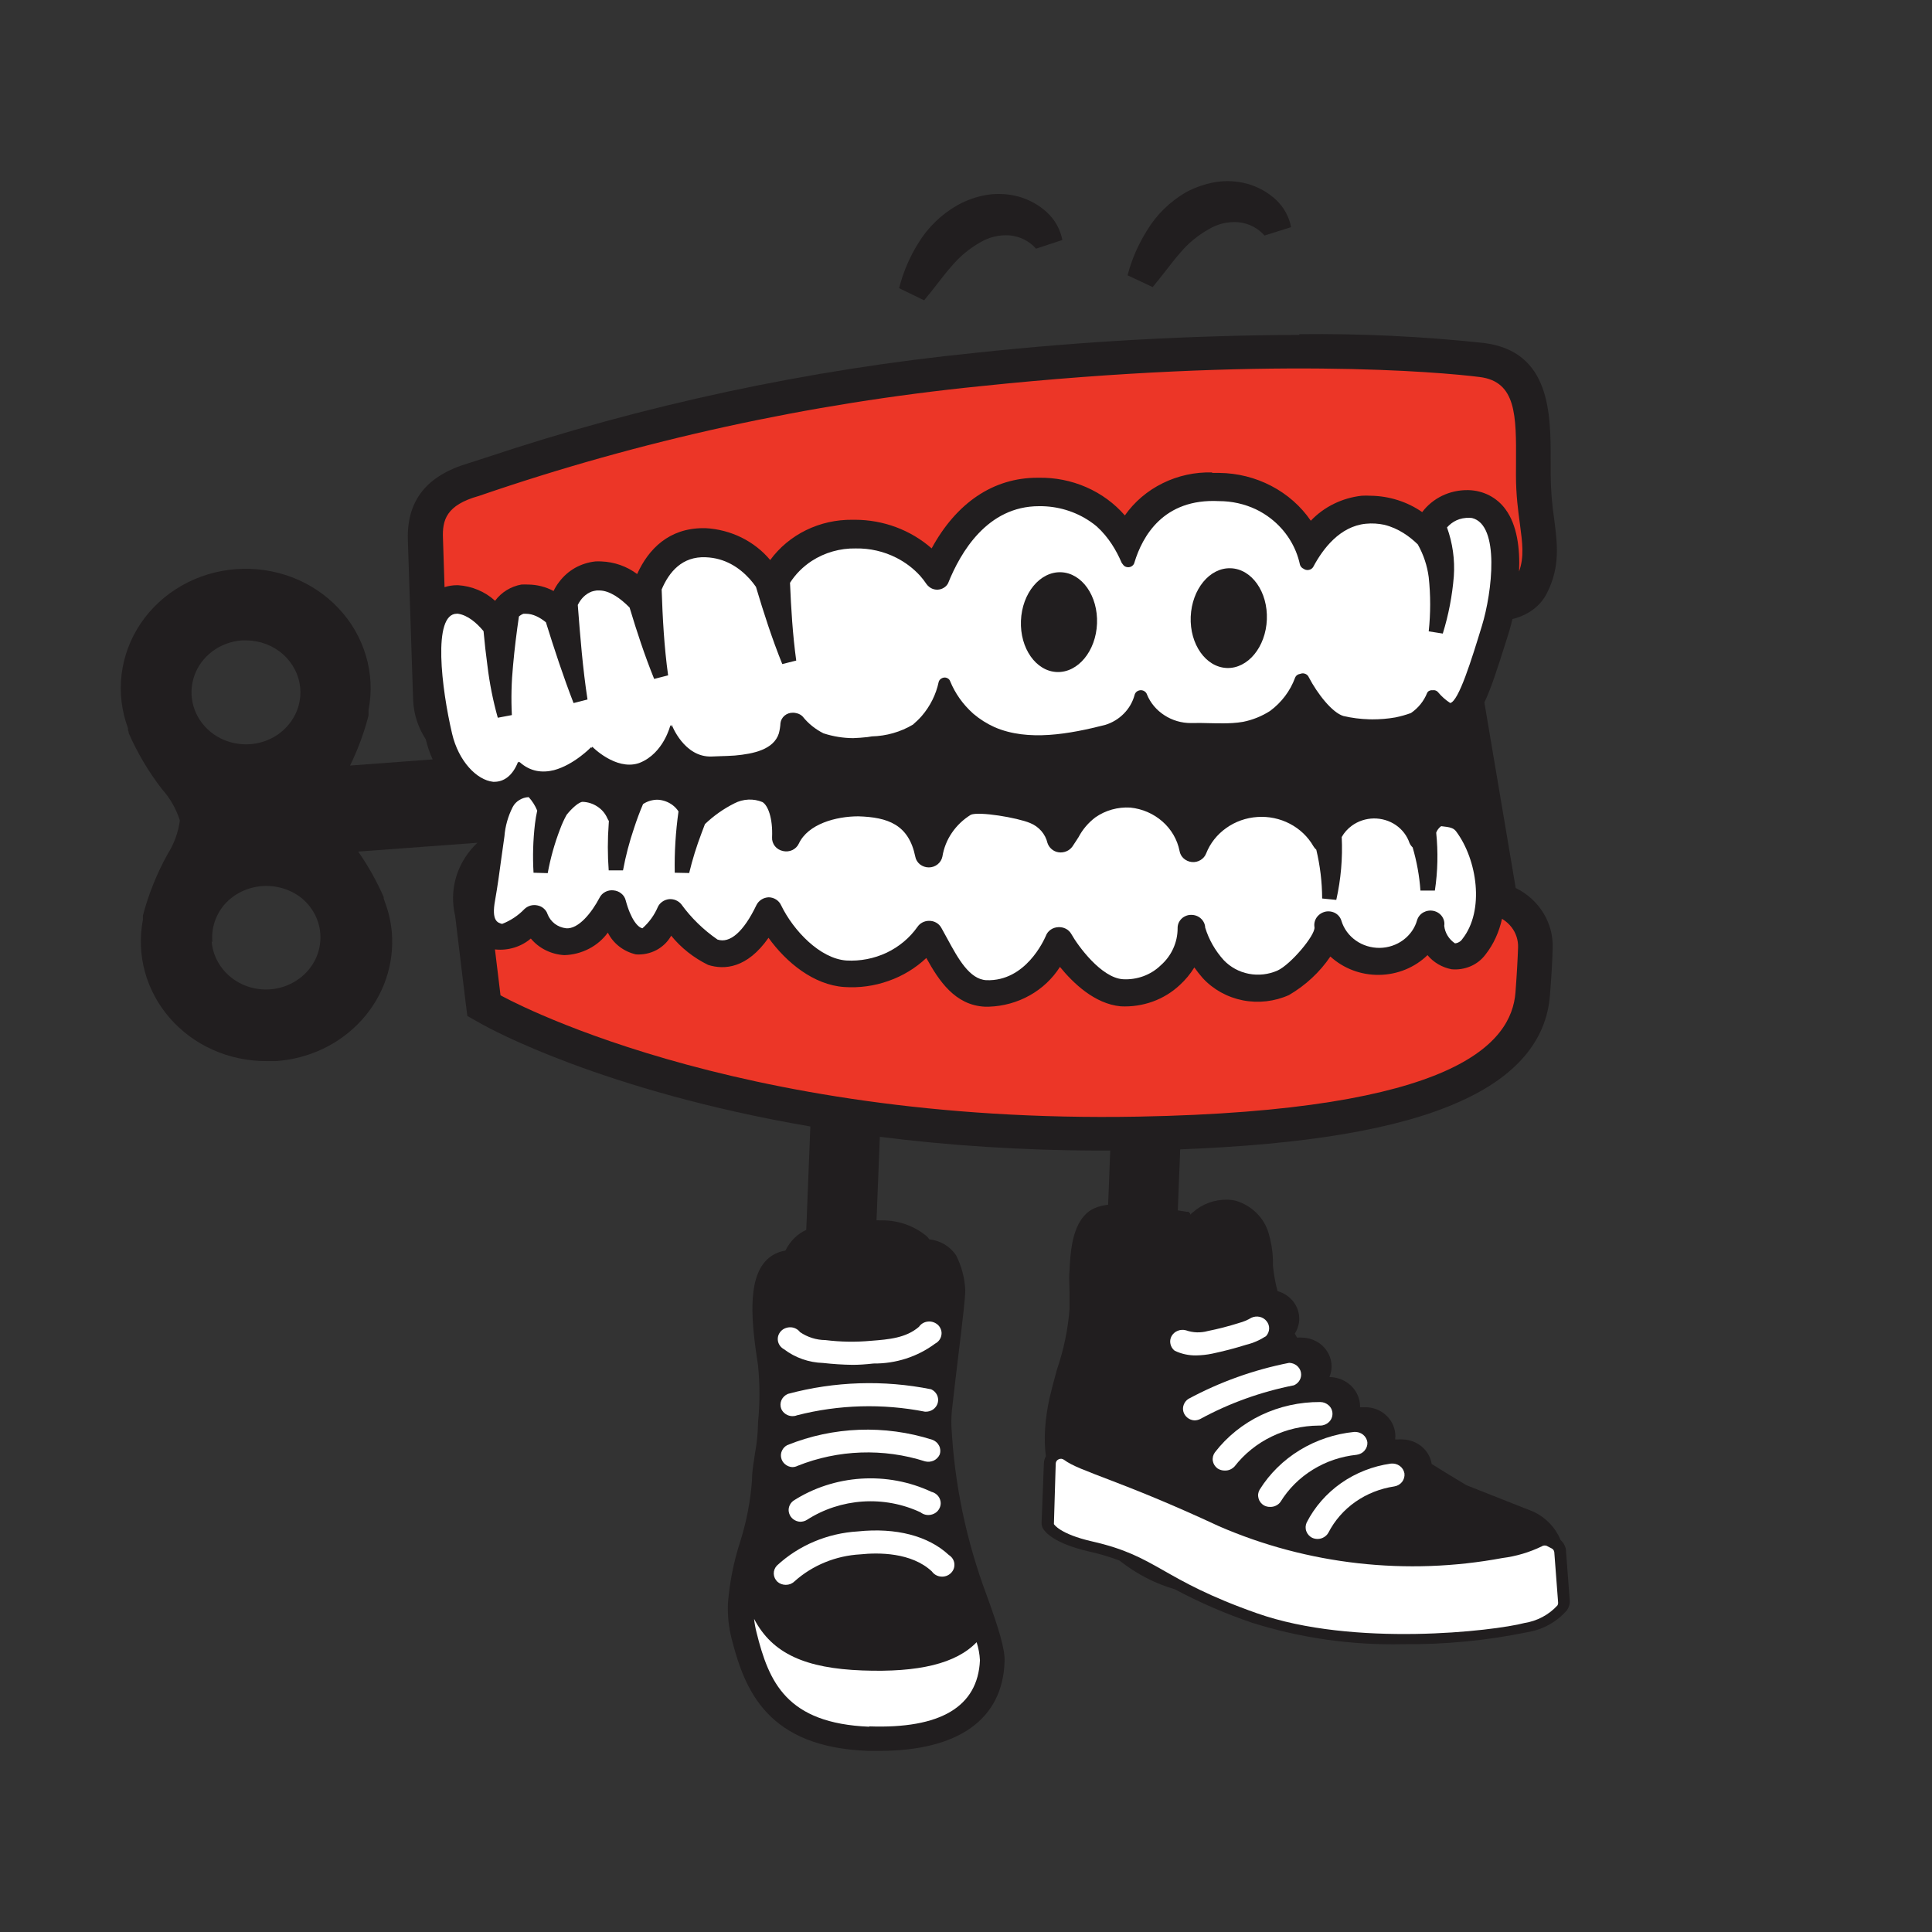
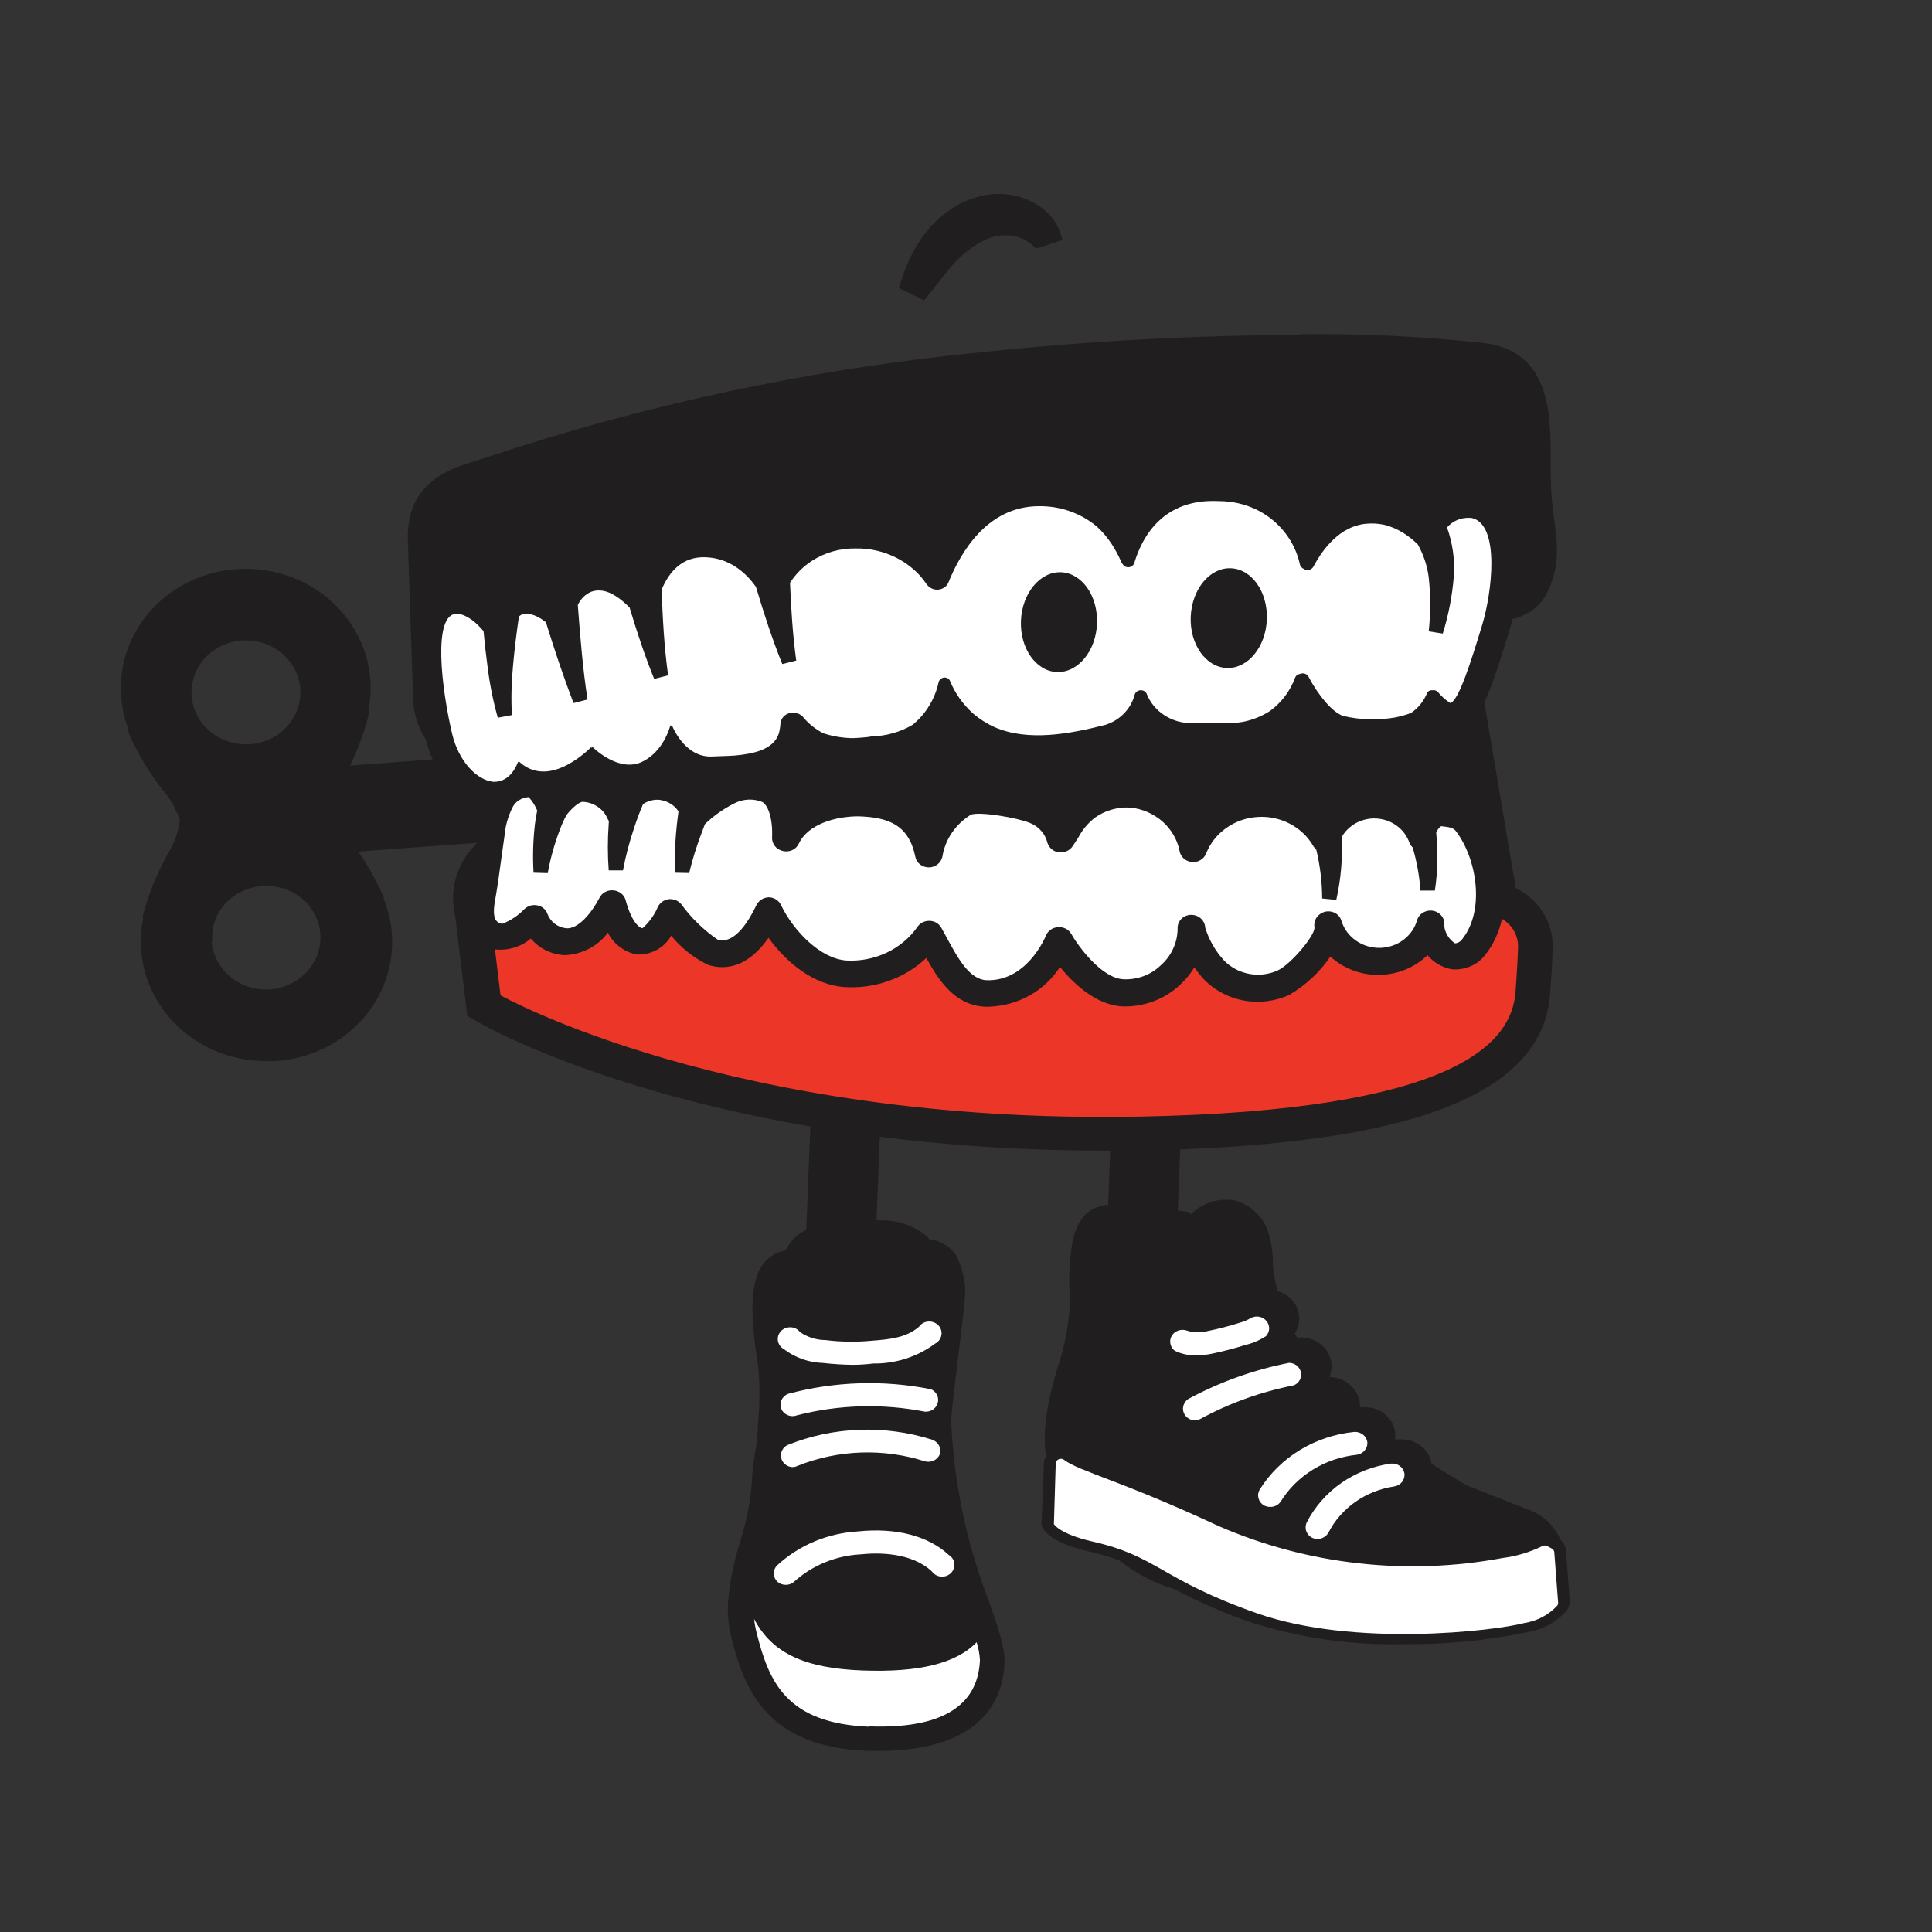
<svg xmlns="http://www.w3.org/2000/svg" width="32" height="32" viewBox="0 0 32 32" fill="none">
  <rect x="0" y="0" width="32" height="32" fill="#333333" stroke="none" />
-   <path d="M18.997 3.819C18.852 4.05 18.744 4.299 18.676 4.56L19.092 4.755C19.168 4.664 19.238 4.574 19.306 4.487C19.388 4.381 19.467 4.28 19.547 4.188C19.679 4.031 19.838 3.899 20.019 3.798C20.165 3.708 20.338 3.667 20.511 3.681C20.68 3.697 20.835 3.776 20.944 3.901L21.384 3.763C21.352 3.589 21.264 3.429 21.131 3.306C21.001 3.186 20.843 3.097 20.67 3.047C20.495 2.998 20.311 2.987 20.131 3.016C19.962 3.046 19.8 3.101 19.649 3.181C19.379 3.337 19.154 3.557 18.997 3.819Z" fill="#211E1F" />
  <path d="M14.892 4.773C14.958 4.512 15.064 4.262 15.207 4.032C15.366 3.769 15.592 3.549 15.866 3.394C16.014 3.313 16.175 3.257 16.343 3.228C16.523 3.2 16.707 3.21 16.882 3.259C17.055 3.31 17.213 3.399 17.343 3.519C17.475 3.642 17.563 3.802 17.596 3.975L17.16 4.119C17.051 3.994 16.895 3.915 16.725 3.899C16.552 3.886 16.379 3.927 16.233 4.016C16.053 4.118 15.895 4.25 15.764 4.406C15.683 4.497 15.605 4.597 15.524 4.702C15.455 4.79 15.384 4.882 15.306 4.974L14.892 4.773Z" fill="#211E1F" />
  <path fill-rule="evenodd" clip-rule="evenodd" d="M21.523 5.547C19.733 5.554 17.945 5.652 16.166 5.843C13.395 6.121 10.667 6.704 8.037 7.583C8.008 7.592 7.982 7.601 7.957 7.609L7.956 7.609C7.872 7.637 7.806 7.659 7.759 7.672C7.059 7.881 6.739 8.294 6.755 8.936L6.843 11.6C6.853 11.83 6.926 12.053 7.052 12.245C7.08 12.363 7.118 12.474 7.166 12.578L5.798 12.68C5.928 12.414 6.031 12.137 6.104 11.851V11.76C6.162 11.461 6.148 11.154 6.061 10.862C5.975 10.57 5.82 10.3 5.607 10.075C5.395 9.849 5.131 9.673 4.836 9.561C4.541 9.449 4.222 9.403 3.906 9.427C3.589 9.451 3.282 9.544 3.009 9.7C2.737 9.855 2.505 10.069 2.332 10.323C2.16 10.578 2.051 10.867 2.014 11.169C1.977 11.47 2.014 11.776 2.12 12.062C2.12 12.074 2.12 12.085 2.12 12.097L2.13 12.118V12.138C2.274 12.468 2.459 12.781 2.681 13.068C2.817 13.22 2.919 13.398 2.979 13.589C2.953 13.787 2.883 13.977 2.775 14.149C2.597 14.47 2.46 14.811 2.367 15.164V15.235C2.312 15.521 2.323 15.815 2.4 16.096C2.477 16.377 2.618 16.639 2.813 16.863C3.007 17.086 3.251 17.266 3.527 17.389C3.803 17.512 4.104 17.575 4.408 17.575H4.569C4.842 17.556 5.108 17.487 5.353 17.37C5.598 17.253 5.815 17.09 5.994 16.892C6.172 16.694 6.308 16.465 6.393 16.216C6.478 15.968 6.511 15.706 6.49 15.445C6.475 15.273 6.437 15.103 6.375 14.94L6.355 14.882V14.858C6.24 14.595 6.099 14.343 5.933 14.105L7.907 13.959C7.784 14.075 7.685 14.213 7.615 14.366C7.5 14.619 7.474 14.901 7.539 15.17L7.706 16.553L7.741 16.828L7.99 16.968C8.098 17.029 9.983 18.07 13.422 18.658L13.354 20.371C13.215 20.435 13.098 20.539 13.008 20.714C12.89 20.732 12.781 20.786 12.698 20.868C12.366 21.198 12.451 21.941 12.555 22.612C12.587 22.928 12.587 23.247 12.555 23.563V23.583C12.552 23.744 12.536 23.905 12.506 24.064C12.502 24.099 12.496 24.133 12.491 24.168C12.473 24.281 12.455 24.397 12.455 24.517C12.431 24.861 12.365 25.201 12.261 25.531C12.153 25.863 12.085 26.206 12.057 26.553C12.049 26.749 12.068 26.946 12.117 27.138C12.337 28.007 12.717 28.939 14.378 29H14.566C15.872 29 16.611 28.477 16.639 27.516C16.647 27.321 16.547 26.984 16.343 26.424C16.004 25.519 15.806 24.572 15.758 23.612C15.755 23.5 15.761 23.388 15.776 23.277C15.802 23.047 15.837 22.746 15.872 22.462C15.945 21.863 15.988 21.49 15.988 21.375C15.98 21.172 15.928 20.973 15.835 20.79C15.786 20.718 15.721 20.657 15.645 20.611C15.568 20.566 15.482 20.537 15.392 20.527C15.378 20.506 15.361 20.486 15.341 20.469C15.136 20.302 14.876 20.211 14.607 20.213C14.577 20.212 14.548 20.212 14.518 20.212L14.573 18.829C15.677 18.969 16.912 19.057 18.272 19.057H18.389L18.354 19.954C18.2 19.973 18.057 20.02 17.958 20.137C17.751 20.368 17.729 20.766 17.715 21.031L17.715 21.036C17.707 21.122 17.709 21.207 17.712 21.29C17.713 21.33 17.715 21.371 17.715 21.41V21.681C17.689 22.018 17.62 22.35 17.511 22.67L17.501 22.705L17.485 22.763C17.45 22.892 17.414 23.024 17.384 23.156C17.306 23.512 17.285 23.834 17.323 24.119C17.303 24.155 17.292 24.195 17.29 24.236L17.252 25.223C17.251 25.256 17.259 25.289 17.276 25.318C17.307 25.373 17.456 25.564 18.035 25.697C18.208 25.735 18.378 25.785 18.542 25.848C18.84 26.081 19.136 26.229 19.458 26.323C19.868 26.542 20.297 26.728 20.739 26.878C21.546 27.132 22.391 27.252 23.239 27.233C23.931 27.24 24.622 27.173 25.299 27.034C25.557 26.992 25.79 26.861 25.956 26.668C25.989 26.618 26.005 26.559 25.999 26.5L25.936 25.663C25.929 25.622 25.912 25.584 25.887 25.55C25.875 25.534 25.862 25.52 25.848 25.507C25.765 25.305 25.608 25.139 25.405 25.041L24.287 24.599C24.095 24.484 23.903 24.367 23.713 24.248C23.696 24.138 23.639 24.037 23.552 23.963C23.465 23.889 23.354 23.846 23.238 23.842C23.208 23.839 23.179 23.839 23.15 23.842H23.109V23.832C23.113 23.801 23.113 23.77 23.109 23.739C23.097 23.624 23.043 23.518 22.955 23.439C22.868 23.359 22.754 23.313 22.633 23.308H22.527V23.29C22.525 23.165 22.473 23.045 22.381 22.955C22.289 22.866 22.165 22.813 22.033 22.809H22.019C22.049 22.738 22.061 22.661 22.053 22.585C22.045 22.509 22.018 22.436 21.974 22.371C21.931 22.307 21.872 22.254 21.802 22.217C21.732 22.179 21.654 22.158 21.574 22.155C21.544 22.153 21.514 22.153 21.484 22.155L21.446 22.089C21.482 22.033 21.505 21.971 21.515 21.906C21.531 21.793 21.504 21.678 21.439 21.582C21.373 21.487 21.274 21.417 21.16 21.385C21.123 21.247 21.098 21.107 21.084 20.966V20.864C21.079 20.715 21.054 20.566 21.011 20.422C20.974 20.297 20.906 20.183 20.812 20.091C20.718 19.998 20.601 19.928 20.472 19.889C20.424 19.877 20.375 19.871 20.325 19.87C20.114 19.867 19.91 19.943 19.756 20.081C19.74 20.093 19.726 20.105 19.713 20.119C19.713 20.113 19.713 20.107 19.713 20.1L19.686 20.071H19.66L19.508 20.048L19.548 19.037C21.637 18.957 23.159 18.701 24.162 18.253C25.107 17.836 25.615 17.239 25.672 16.483C25.695 16.198 25.711 15.939 25.717 15.712C25.726 15.507 25.673 15.303 25.565 15.125C25.456 14.947 25.297 14.802 25.105 14.708L24.586 11.635C24.697 11.403 24.8 11.081 24.933 10.66L24.985 10.496C25.005 10.432 25.028 10.35 25.051 10.254C25.377 10.17 25.541 9.985 25.623 9.823C25.843 9.386 25.795 9.01 25.744 8.613L25.744 8.61C25.706 8.362 25.686 8.112 25.684 7.862L25.684 7.633C25.685 6.857 25.685 5.822 24.58 5.681C23.564 5.572 22.542 5.523 21.519 5.535L21.523 5.547ZM3.645 15.991C3.565 15.871 3.517 15.735 3.506 15.594L3.518 15.603C3.507 15.491 3.52 15.378 3.555 15.271C3.59 15.163 3.647 15.063 3.722 14.977C3.877 14.804 4.097 14.696 4.335 14.677C4.572 14.658 4.808 14.728 4.992 14.872C5.104 14.964 5.192 15.081 5.246 15.213C5.3 15.345 5.319 15.488 5.301 15.629C5.284 15.77 5.23 15.904 5.145 16.02C5.06 16.137 4.946 16.231 4.814 16.295C4.682 16.36 4.535 16.392 4.387 16.389C4.238 16.386 4.093 16.348 3.964 16.279C3.834 16.209 3.725 16.11 3.645 15.991ZM4.077 10.607H4.006C3.828 10.62 3.658 10.683 3.518 10.788C3.377 10.893 3.272 11.036 3.217 11.198C3.161 11.36 3.157 11.534 3.205 11.698C3.253 11.863 3.351 12.009 3.486 12.121C3.622 12.232 3.788 12.302 3.966 12.322C4.143 12.343 4.322 12.313 4.482 12.236C4.641 12.159 4.772 12.038 4.86 11.889C4.948 11.741 4.987 11.571 4.973 11.401C4.955 11.185 4.853 10.984 4.687 10.837C4.521 10.69 4.304 10.608 4.077 10.607Z" fill="#211E1F" />
  <path d="M17.486 24.244C17.486 24.229 17.491 24.213 17.499 24.2C17.508 24.187 17.52 24.177 17.535 24.17C17.549 24.163 17.565 24.161 17.581 24.162C17.597 24.164 17.612 24.17 17.625 24.18C17.884 24.375 18.545 24.513 20.19 25.279C21.66 25.917 23.301 26.101 24.884 25.806C25.113 25.777 25.334 25.711 25.54 25.611C25.553 25.602 25.569 25.598 25.585 25.598C25.602 25.598 25.618 25.602 25.631 25.611L25.699 25.646C25.712 25.652 25.722 25.661 25.73 25.672C25.738 25.684 25.743 25.697 25.744 25.71L25.807 26.539C25.809 26.557 25.805 26.576 25.795 26.592C25.654 26.746 25.461 26.849 25.25 26.882C24.748 27.015 22.421 27.286 20.817 26.72C19.213 26.155 19.184 25.779 18.09 25.531C17.549 25.408 17.456 25.244 17.456 25.244L17.486 24.244Z" fill="white" />
  <path d="M19.813 22.45C19.689 22.452 19.566 22.425 19.456 22.372C19.419 22.343 19.395 22.303 19.386 22.259C19.376 22.215 19.383 22.17 19.405 22.13C19.428 22.09 19.463 22.059 19.507 22.042C19.55 22.024 19.598 22.022 19.643 22.034C19.759 22.075 19.886 22.079 20.005 22.046C20.18 22.011 20.353 21.966 20.523 21.912C20.595 21.893 20.664 21.864 20.727 21.826C20.77 21.806 20.818 21.801 20.864 21.811C20.91 21.821 20.951 21.847 20.979 21.883C21.008 21.919 21.023 21.963 21.021 22.008C21.019 22.053 21.001 22.096 20.97 22.13C20.869 22.196 20.758 22.245 20.639 22.274C20.454 22.332 20.266 22.381 20.076 22.421C19.99 22.439 19.901 22.448 19.813 22.45V22.45Z" fill="white" />
  <path d="M19.782 23.526C19.74 23.523 19.7 23.508 19.668 23.482C19.635 23.456 19.612 23.421 19.601 23.383C19.59 23.344 19.592 23.302 19.607 23.265C19.621 23.227 19.648 23.194 19.682 23.171C20.203 22.89 20.766 22.688 21.352 22.573C21.398 22.574 21.442 22.59 21.478 22.618C21.513 22.646 21.538 22.685 21.547 22.729C21.556 22.772 21.55 22.817 21.529 22.856C21.508 22.895 21.473 22.927 21.431 22.945C20.887 23.052 20.363 23.24 19.88 23.503C19.85 23.518 19.816 23.526 19.782 23.526Z" fill="white" />
-   <path d="M20.284 24.357C20.242 24.357 20.201 24.345 20.166 24.322C20.124 24.291 20.096 24.246 20.088 24.197C20.08 24.147 20.093 24.096 20.123 24.055C20.324 23.794 20.587 23.583 20.89 23.438C21.193 23.294 21.527 23.22 21.866 23.222C21.92 23.222 21.972 23.243 22.01 23.279C22.049 23.316 22.07 23.365 22.07 23.417C22.07 23.469 22.049 23.518 22.01 23.555C21.972 23.591 21.92 23.612 21.866 23.612H21.843C21.572 23.614 21.305 23.676 21.062 23.794C20.82 23.911 20.61 24.081 20.448 24.289C20.427 24.311 20.402 24.329 20.374 24.341C20.346 24.353 20.315 24.358 20.284 24.357Z" fill="white" />
  <path d="M21.037 24.959C21.002 24.96 20.966 24.951 20.935 24.934C20.89 24.908 20.858 24.866 20.845 24.817C20.831 24.768 20.838 24.717 20.864 24.673C21.029 24.408 21.257 24.184 21.529 24.018C21.802 23.852 22.11 23.749 22.431 23.717C22.483 23.714 22.535 23.73 22.575 23.761C22.615 23.793 22.641 23.838 22.648 23.887C22.652 23.937 22.636 23.986 22.602 24.025C22.57 24.064 22.522 24.089 22.47 24.096C22.211 24.123 21.962 24.207 21.743 24.343C21.524 24.478 21.341 24.661 21.209 24.876C21.19 24.902 21.164 24.924 21.134 24.938C21.104 24.953 21.071 24.96 21.037 24.959Z" fill="white" />
  <path d="M21.823 25.49C21.794 25.49 21.764 25.484 21.737 25.472C21.69 25.45 21.654 25.41 21.637 25.363C21.619 25.315 21.622 25.263 21.643 25.217C21.775 24.959 21.971 24.735 22.213 24.565C22.456 24.395 22.738 24.284 23.035 24.242C23.088 24.236 23.141 24.249 23.183 24.279C23.225 24.309 23.253 24.354 23.262 24.404C23.268 24.454 23.254 24.504 23.223 24.545C23.191 24.585 23.145 24.612 23.093 24.62C22.86 24.655 22.64 24.742 22.45 24.875C22.26 25.008 22.107 25.183 22.003 25.385C21.986 25.416 21.96 25.443 21.928 25.461C21.897 25.48 21.86 25.49 21.823 25.49Z" fill="white" />
  <path fill-rule="evenodd" clip-rule="evenodd" d="M16.231 27.5C16.196 28.269 15.578 28.637 14.394 28.594L14.398 28.6C13.027 28.544 12.735 27.861 12.531 27.04C12.512 26.966 12.498 26.89 12.49 26.814C12.792 27.393 13.347 27.633 14.284 27.668C15.221 27.703 15.837 27.553 16.176 27.2C16.207 27.298 16.226 27.398 16.231 27.5Z" fill="white" />
  <path d="M14.121 22.606C13.958 22.604 13.795 22.593 13.633 22.575C13.397 22.568 13.17 22.488 12.986 22.348C12.96 22.334 12.937 22.314 12.919 22.29C12.902 22.267 12.89 22.239 12.885 22.211C12.88 22.182 12.882 22.152 12.89 22.125C12.899 22.096 12.914 22.071 12.934 22.049C12.954 22.027 12.979 22.01 13.008 21.999C13.036 21.988 13.066 21.983 13.096 21.984C13.127 21.985 13.156 21.993 13.183 22.007C13.21 22.021 13.233 22.04 13.251 22.064C13.374 22.148 13.521 22.195 13.672 22.196C13.921 22.227 14.174 22.231 14.425 22.208C14.725 22.185 15.007 22.161 15.221 21.976C15.238 21.951 15.261 21.93 15.287 21.915C15.314 21.9 15.344 21.891 15.375 21.889C15.406 21.886 15.437 21.891 15.466 21.902C15.495 21.913 15.521 21.93 15.542 21.951C15.563 21.973 15.578 22 15.587 22.028C15.596 22.056 15.598 22.086 15.592 22.116C15.587 22.145 15.575 22.173 15.557 22.197C15.539 22.221 15.515 22.241 15.488 22.255C15.197 22.472 14.837 22.588 14.468 22.584C14.325 22.6 14.219 22.606 14.121 22.606Z" fill="white" />
  <path d="M13.125 23.456C13.085 23.455 13.047 23.444 13.014 23.422C12.982 23.401 12.956 23.372 12.941 23.337C12.922 23.29 12.923 23.238 12.943 23.191C12.964 23.144 13.003 23.107 13.051 23.087C13.824 22.879 14.638 22.853 15.423 23.011C15.466 23.031 15.5 23.064 15.52 23.105C15.54 23.147 15.544 23.193 15.532 23.237C15.52 23.281 15.492 23.319 15.454 23.346C15.415 23.372 15.368 23.385 15.321 23.382C14.619 23.244 13.893 23.264 13.2 23.442C13.176 23.452 13.151 23.456 13.125 23.456V23.456Z" fill="white" />
  <path d="M13.121 24.3C13.077 24.297 13.036 24.28 13.003 24.252C12.97 24.225 12.948 24.188 12.939 24.147C12.93 24.106 12.934 24.064 12.953 24.026C12.97 23.988 13.001 23.956 13.039 23.936C13.801 23.628 14.654 23.596 15.439 23.846C15.489 23.863 15.53 23.898 15.553 23.943C15.577 23.988 15.581 24.04 15.566 24.088C15.547 24.132 15.512 24.169 15.468 24.191C15.423 24.212 15.371 24.217 15.323 24.205C14.633 23.984 13.882 24.01 13.21 24.279C13.183 24.293 13.152 24.3 13.121 24.3Z" fill="white" />
-   <path d="M13.253 25.205C13.212 25.203 13.173 25.188 13.14 25.164C13.108 25.14 13.084 25.107 13.072 25.069C13.059 25.032 13.059 24.991 13.071 24.954C13.083 24.916 13.107 24.883 13.139 24.858C13.473 24.643 13.861 24.517 14.263 24.491C14.665 24.465 15.067 24.54 15.429 24.71C15.458 24.717 15.486 24.731 15.509 24.75C15.532 24.769 15.551 24.792 15.563 24.819C15.575 24.846 15.582 24.875 15.581 24.904C15.58 24.933 15.572 24.961 15.558 24.987C15.544 25.013 15.525 25.036 15.501 25.053C15.476 25.071 15.448 25.083 15.418 25.089C15.389 25.095 15.358 25.095 15.328 25.088C15.299 25.081 15.271 25.068 15.247 25.049C14.95 24.91 14.62 24.848 14.29 24.87C13.96 24.892 13.642 24.996 13.368 25.172C13.334 25.194 13.294 25.205 13.253 25.205V25.205Z" fill="white" />
  <path d="M13.015 26.25C12.964 26.25 12.915 26.232 12.878 26.2C12.84 26.165 12.818 26.117 12.816 26.067C12.814 26.017 12.833 25.968 12.868 25.931C13.23 25.595 13.705 25.395 14.209 25.365C14.841 25.299 15.376 25.439 15.715 25.755C15.74 25.771 15.762 25.792 15.778 25.816C15.794 25.841 15.804 25.869 15.807 25.897C15.81 25.926 15.807 25.955 15.797 25.983C15.787 26.01 15.771 26.035 15.75 26.055C15.729 26.076 15.703 26.092 15.675 26.102C15.646 26.112 15.616 26.116 15.586 26.113C15.556 26.111 15.527 26.102 15.5 26.087C15.474 26.072 15.452 26.052 15.435 26.028C15.096 25.71 14.547 25.714 14.251 25.745C13.845 25.767 13.459 25.925 13.162 26.19C13.143 26.209 13.12 26.224 13.095 26.235C13.069 26.245 13.042 26.25 13.015 26.25V26.25Z" fill="white" />
  <path d="M8.198 15.725L8.29 16.485C8.29 16.485 12.074 18.62 18.849 18.495C24.115 18.398 25.035 17.278 25.101 16.438C25.125 16.118 25.138 15.872 25.144 15.691C25.148 15.572 25.11 15.454 25.036 15.358C24.993 15.302 24.939 15.255 24.878 15.219C24.83 15.434 24.741 15.637 24.603 15.812C24.54 15.896 24.455 15.963 24.356 16.005C24.258 16.047 24.149 16.064 24.042 16.054C23.884 16.023 23.743 15.94 23.644 15.82C23.433 16.025 23.146 16.143 22.845 16.147C22.543 16.152 22.253 16.042 22.035 15.843C21.86 16.102 21.625 16.32 21.35 16.481C21.112 16.588 20.844 16.619 20.586 16.569C20.328 16.518 20.095 16.389 19.921 16.2C19.872 16.144 19.825 16.085 19.782 16.024C19.716 16.131 19.635 16.229 19.541 16.315C19.413 16.435 19.26 16.529 19.091 16.59C18.923 16.65 18.744 16.677 18.564 16.668C18.131 16.629 17.772 16.28 17.556 16.015C17.433 16.209 17.261 16.372 17.055 16.487C16.85 16.602 16.618 16.666 16.38 16.674H16.313C15.817 16.65 15.549 16.241 15.343 15.867C15.165 16.035 14.952 16.165 14.717 16.247C14.482 16.331 14.232 16.365 13.982 16.348C13.478 16.313 13.025 15.944 12.729 15.533C12.374 16.04 11.998 16.067 11.729 15.982C11.49 15.865 11.281 15.7 11.117 15.498C11.061 15.598 10.976 15.681 10.873 15.736C10.769 15.791 10.651 15.816 10.533 15.808C10.432 15.784 10.338 15.74 10.258 15.678C10.177 15.615 10.112 15.537 10.068 15.447C9.986 15.559 9.879 15.651 9.754 15.715C9.628 15.78 9.489 15.816 9.347 15.82C9.239 15.814 9.134 15.786 9.039 15.739C8.943 15.692 8.859 15.625 8.792 15.545C8.713 15.613 8.619 15.664 8.518 15.695C8.417 15.726 8.31 15.737 8.204 15.726C8.202 15.726 8.2 15.725 8.198 15.725Z" fill="#EC3627" />
-   <path d="M7.363 9.725L7.337 8.917C7.324 8.614 7.39 8.365 7.933 8.214C10.613 7.292 13.4 6.682 16.233 6.397C20.95 5.904 23.852 6.161 24.511 6.245C25.117 6.322 25.114 6.888 25.11 7.658C25.109 7.725 25.109 7.794 25.109 7.863C25.109 8.199 25.145 8.461 25.175 8.683C25.216 8.99 25.247 9.221 25.161 9.465C25.177 9.087 25.129 8.697 24.936 8.436C24.867 8.34 24.776 8.262 24.669 8.206C24.563 8.151 24.444 8.121 24.323 8.118H24.303C24.157 8.117 24.013 8.15 23.883 8.213C23.753 8.277 23.641 8.369 23.556 8.482C23.307 8.309 23.008 8.215 22.701 8.211C22.652 8.208 22.603 8.208 22.554 8.211C22.23 8.247 21.93 8.394 21.711 8.625C21.546 8.384 21.321 8.186 21.056 8.048C20.792 7.91 20.496 7.836 20.195 7.833H20.076L20.078 7.825C19.794 7.817 19.512 7.878 19.259 8.003C19.006 8.127 18.79 8.311 18.631 8.537C18.457 8.337 18.239 8.177 17.991 8.069C17.744 7.961 17.474 7.908 17.203 7.913H17.182C16.449 7.913 15.839 8.332 15.431 9.083C15.084 8.778 14.63 8.609 14.159 8.609H14.119C13.852 8.606 13.588 8.665 13.351 8.781C13.114 8.897 12.91 9.067 12.757 9.276C12.628 9.121 12.465 8.994 12.281 8.903C12.096 8.812 11.893 8.759 11.686 8.748H11.649C11.08 8.748 10.741 9.093 10.553 9.508C10.383 9.38 10.175 9.307 9.959 9.299C9.927 9.297 9.894 9.297 9.861 9.299C9.742 9.312 9.627 9.349 9.523 9.407C9.42 9.466 9.331 9.545 9.261 9.639C9.225 9.685 9.194 9.736 9.169 9.789C9.04 9.72 8.895 9.683 8.747 9.682C8.71 9.68 8.672 9.68 8.635 9.682C8.459 9.714 8.303 9.811 8.2 9.951C8.034 9.799 7.817 9.708 7.588 9.693H7.567C7.498 9.693 7.429 9.704 7.363 9.725Z" fill="#EC3627" />
  <path d="M21.754 14.016C21.767 14.038 21.783 14.057 21.802 14.074C21.865 14.338 21.898 14.609 21.899 14.882L22.133 14.905C22.21 14.562 22.24 14.213 22.223 13.864C22.264 13.791 22.321 13.727 22.391 13.676C22.495 13.6 22.623 13.558 22.754 13.556C22.885 13.555 23.014 13.593 23.12 13.666C23.227 13.74 23.306 13.844 23.346 13.963C23.358 13.991 23.376 14.015 23.398 14.036C23.466 14.269 23.51 14.508 23.527 14.751H23.766C23.814 14.432 23.821 14.111 23.788 13.792C23.803 13.749 23.832 13.712 23.87 13.684C24.029 13.7 24.078 13.717 24.119 13.772C24.466 14.236 24.595 15.081 24.221 15.553C24.208 15.573 24.19 15.59 24.169 15.602C24.148 15.615 24.124 15.623 24.099 15.625C24.049 15.591 24.007 15.548 23.977 15.498C23.946 15.448 23.927 15.392 23.921 15.334C23.93 15.279 23.916 15.223 23.883 15.177C23.85 15.131 23.8 15.099 23.743 15.087C23.686 15.075 23.627 15.084 23.576 15.112C23.526 15.14 23.489 15.185 23.472 15.239C23.436 15.37 23.355 15.485 23.243 15.569C23.131 15.652 22.994 15.698 22.852 15.7C22.71 15.701 22.571 15.659 22.457 15.578C22.343 15.498 22.259 15.384 22.219 15.254C22.204 15.2 22.168 15.154 22.118 15.125C22.068 15.097 22.009 15.088 21.952 15.1C21.893 15.114 21.842 15.148 21.808 15.196C21.775 15.244 21.762 15.303 21.772 15.359C21.786 15.49 21.38 15.974 21.16 16.075C21.011 16.141 20.845 16.16 20.684 16.129C20.523 16.098 20.378 16.018 20.268 15.902C20.127 15.746 20.023 15.563 19.962 15.365C19.96 15.307 19.934 15.253 19.89 15.213C19.846 15.173 19.788 15.152 19.727 15.153C19.697 15.153 19.667 15.159 19.64 15.171C19.612 15.183 19.587 15.199 19.567 15.22C19.546 15.241 19.53 15.266 19.519 15.293C19.509 15.32 19.504 15.348 19.505 15.377C19.505 15.492 19.48 15.606 19.432 15.711C19.384 15.817 19.314 15.911 19.225 15.989C19.144 16.068 19.046 16.129 18.938 16.169C18.83 16.208 18.714 16.226 18.599 16.219C18.241 16.196 17.854 15.666 17.745 15.471C17.724 15.434 17.693 15.403 17.654 15.383C17.615 15.363 17.571 15.354 17.527 15.357C17.482 15.359 17.438 15.373 17.402 15.399C17.366 15.424 17.338 15.459 17.323 15.5C17.323 15.5 17.323 15.5 17.322 15.501L17.321 15.505C17.291 15.571 16.987 16.259 16.337 16.235C16.056 16.221 15.866 15.87 15.695 15.556L15.69 15.547C15.677 15.522 15.663 15.498 15.65 15.474C15.63 15.436 15.61 15.4 15.59 15.365C15.57 15.33 15.541 15.301 15.505 15.281C15.469 15.261 15.428 15.251 15.386 15.252C15.348 15.252 15.311 15.262 15.278 15.279C15.245 15.296 15.217 15.321 15.196 15.352C15.068 15.534 14.891 15.682 14.685 15.78C14.478 15.877 14.249 15.922 14.019 15.909C13.582 15.878 13.141 15.414 12.937 14.993C12.92 14.955 12.891 14.922 12.855 14.899C12.819 14.876 12.777 14.863 12.733 14.862C12.69 14.864 12.648 14.876 12.612 14.899C12.576 14.922 12.547 14.954 12.529 14.991C12.315 15.437 12.088 15.63 11.884 15.562C11.651 15.401 11.448 15.203 11.284 14.977C11.26 14.948 11.229 14.925 11.193 14.91C11.158 14.895 11.118 14.89 11.08 14.893C11.04 14.898 11.002 14.912 10.97 14.935C10.938 14.957 10.912 14.987 10.896 15.022C10.839 15.156 10.752 15.277 10.641 15.375C10.568 15.363 10.449 15.233 10.363 14.911C10.352 14.867 10.326 14.827 10.289 14.798C10.252 14.768 10.207 14.751 10.159 14.747C10.113 14.742 10.066 14.751 10.025 14.773C9.984 14.794 9.951 14.828 9.931 14.868C9.8 15.118 9.58 15.393 9.376 15.375C9.307 15.367 9.242 15.341 9.188 15.3C9.134 15.258 9.093 15.203 9.069 15.141C9.058 15.105 9.036 15.073 9.007 15.048C8.978 15.022 8.943 15.005 8.904 14.997C8.866 14.988 8.826 14.989 8.788 14.999C8.75 15.01 8.716 15.029 8.688 15.055C8.585 15.163 8.458 15.248 8.316 15.303L8.314 15.302C8.243 15.283 8.137 15.254 8.2 14.913C8.241 14.681 8.274 14.443 8.304 14.215C8.32 14.094 8.337 13.973 8.355 13.852C8.368 13.683 8.415 13.519 8.492 13.367C8.517 13.319 8.555 13.279 8.602 13.251C8.648 13.222 8.702 13.205 8.757 13.203C8.817 13.269 8.865 13.345 8.898 13.426C8.882 13.498 8.87 13.57 8.861 13.643C8.829 13.913 8.821 14.184 8.837 14.455L9.072 14.462C9.117 14.215 9.185 13.971 9.276 13.735C9.306 13.653 9.342 13.573 9.385 13.496C9.472 13.386 9.591 13.281 9.651 13.281C9.739 13.284 9.824 13.312 9.896 13.36C9.969 13.408 10.025 13.474 10.059 13.552C10.066 13.568 10.075 13.584 10.085 13.598C10.084 13.614 10.083 13.631 10.082 13.647C10.063 13.903 10.063 14.16 10.082 14.416H10.319C10.363 14.178 10.424 13.945 10.502 13.716C10.546 13.581 10.595 13.448 10.651 13.318C10.723 13.27 10.808 13.245 10.896 13.246C10.986 13.251 11.072 13.283 11.143 13.337C11.181 13.366 11.213 13.401 11.238 13.44C11.191 13.776 11.169 14.115 11.176 14.455L11.415 14.46C11.468 14.237 11.537 14.017 11.619 13.801C11.637 13.751 11.656 13.7 11.676 13.65C11.819 13.513 11.984 13.396 12.164 13.306C12.234 13.269 12.313 13.248 12.394 13.244C12.474 13.24 12.555 13.254 12.629 13.285C12.719 13.339 12.802 13.55 12.788 13.87C12.785 13.922 12.802 13.973 12.835 14.015C12.868 14.056 12.916 14.085 12.97 14.096C13.021 14.108 13.076 14.102 13.124 14.08C13.171 14.057 13.209 14.02 13.231 13.973C13.384 13.647 13.847 13.521 14.217 13.521C14.704 13.536 15.051 13.655 15.16 14.189C15.169 14.239 15.197 14.284 15.238 14.317C15.279 14.349 15.331 14.367 15.384 14.367C15.438 14.367 15.489 14.349 15.53 14.316C15.571 14.283 15.599 14.238 15.609 14.188C15.632 14.047 15.685 13.912 15.767 13.793C15.848 13.674 15.955 13.572 16.08 13.495C16.213 13.437 16.847 13.542 17.062 13.632C17.134 13.661 17.197 13.706 17.247 13.763C17.297 13.821 17.332 13.888 17.349 13.961C17.362 14.001 17.386 14.037 17.419 14.065C17.451 14.093 17.492 14.111 17.535 14.117C17.578 14.123 17.623 14.117 17.663 14.1C17.703 14.084 17.737 14.056 17.762 14.022C17.79 13.981 17.816 13.941 17.841 13.902L17.841 13.901C17.849 13.889 17.856 13.877 17.864 13.866C17.931 13.738 18.026 13.627 18.143 13.538C18.31 13.421 18.515 13.364 18.721 13.376C18.92 13.396 19.106 13.477 19.253 13.606C19.4 13.735 19.5 13.906 19.537 14.094C19.545 14.142 19.569 14.186 19.606 14.219C19.643 14.252 19.691 14.273 19.741 14.278C19.792 14.283 19.842 14.271 19.885 14.245C19.928 14.219 19.961 14.18 19.978 14.135C20.044 13.967 20.159 13.822 20.31 13.715C20.46 13.608 20.639 13.544 20.826 13.532C21.013 13.519 21.2 13.558 21.364 13.644C21.529 13.73 21.664 13.859 21.754 14.016Z" fill="white" />
  <path d="M20.802 8.436C20.613 8.347 20.404 8.3 20.19 8.3C19.268 8.253 18.921 8.885 18.79 9.316C18.785 9.338 18.773 9.357 18.755 9.371C18.737 9.386 18.715 9.394 18.692 9.395C18.669 9.396 18.646 9.39 18.627 9.378C18.614 9.369 18.603 9.357 18.595 9.344C18.586 9.335 18.579 9.324 18.574 9.312C18.493 9.124 18.366 8.901 18.166 8.72C18.132 8.691 18.096 8.664 18.059 8.639C17.811 8.469 17.513 8.38 17.209 8.384C16.354 8.384 15.909 9.147 15.704 9.659C15.689 9.689 15.665 9.715 15.636 9.733C15.607 9.752 15.574 9.763 15.539 9.766C15.504 9.769 15.469 9.763 15.437 9.749C15.422 9.742 15.408 9.734 15.395 9.724C15.376 9.71 15.359 9.693 15.345 9.673C15.313 9.625 15.278 9.58 15.24 9.537C15.13 9.416 14.997 9.315 14.848 9.239C14.64 9.133 14.409 9.08 14.174 9.084C13.914 9.079 13.66 9.152 13.445 9.291C13.299 9.387 13.176 9.51 13.085 9.653C13.103 10.081 13.129 10.509 13.188 10.941L12.957 10.999C12.787 10.578 12.65 10.153 12.521 9.72C12.49 9.676 12.456 9.633 12.419 9.591C12.245 9.399 12.007 9.242 11.69 9.23C11.299 9.212 11.081 9.474 10.959 9.764C10.975 10.236 11 10.708 11.066 11.186L10.835 11.245C10.677 10.855 10.548 10.462 10.428 10.063C10.279 9.912 10.098 9.78 9.925 9.78H9.884C9.854 9.784 9.826 9.79 9.801 9.798C9.692 9.84 9.619 9.921 9.57 10.02C9.61 10.543 9.652 11.072 9.731 11.586L9.5 11.645C9.328 11.201 9.182 10.756 9.042 10.307C8.94 10.224 8.827 10.166 8.712 10.166H8.67C8.644 10.175 8.619 10.19 8.595 10.211C8.556 10.476 8.522 10.75 8.498 11.019C8.471 11.293 8.464 11.569 8.478 11.844L8.245 11.888C8.166 11.607 8.109 11.32 8.074 11.03C8.048 10.837 8.026 10.646 8.009 10.454C7.895 10.317 7.749 10.19 7.585 10.165C7.579 10.165 7.573 10.165 7.567 10.165C7.159 10.165 7.314 11.411 7.488 12.152C7.594 12.605 7.894 12.92 8.168 12.949C8.175 12.949 8.181 12.949 8.188 12.949C8.347 12.949 8.492 12.848 8.582 12.616C8.587 12.621 8.592 12.626 8.597 12.631C8.599 12.626 8.6 12.622 8.602 12.618C8.783 12.785 8.987 12.803 9.176 12.756C9.509 12.667 9.788 12.378 9.788 12.378C9.791 12.381 9.793 12.383 9.796 12.386C9.807 12.376 9.812 12.37 9.812 12.37C9.812 12.37 10.194 12.76 10.572 12.643C10.58 12.64 10.588 12.637 10.597 12.634C10.994 12.475 11.104 12.011 11.104 12.011C11.104 12.011 11.108 12.021 11.115 12.037C11.122 12.016 11.125 12.003 11.125 12.003C11.125 12.003 11.329 12.551 11.792 12.53C11.832 12.528 11.876 12.527 11.923 12.525C12 12.523 12.084 12.52 12.171 12.514C12.484 12.486 12.815 12.414 12.9 12.148C12.915 12.091 12.924 12.034 12.927 11.976C12.933 11.929 12.957 11.885 12.995 11.853C13.032 11.822 13.081 11.804 13.131 11.805C13.148 11.804 13.164 11.806 13.18 11.81C13.187 11.812 13.193 11.813 13.199 11.814C13.235 11.823 13.268 11.841 13.294 11.867C13.386 11.983 13.504 12.078 13.639 12.146C13.798 12.198 13.964 12.225 14.131 12.226C14.211 12.223 14.291 12.217 14.371 12.208C14.394 12.205 14.417 12.201 14.439 12.197C14.681 12.191 14.916 12.124 15.121 12.002C15.173 11.957 15.222 11.91 15.267 11.859C15.406 11.697 15.503 11.505 15.547 11.297C15.552 11.277 15.564 11.259 15.581 11.246C15.585 11.242 15.59 11.239 15.594 11.237C15.608 11.228 15.624 11.223 15.641 11.222C15.661 11.221 15.682 11.226 15.699 11.237C15.717 11.247 15.73 11.263 15.737 11.282C15.819 11.483 15.947 11.664 16.111 11.812C16.115 11.816 16.119 11.819 16.123 11.823C16.229 11.913 16.347 11.987 16.473 12.044C17.029 12.286 17.718 12.156 18.305 12.007C18.423 11.971 18.53 11.906 18.615 11.819C18.7 11.733 18.761 11.627 18.792 11.512C18.797 11.49 18.809 11.471 18.827 11.456C18.845 11.442 18.867 11.434 18.89 11.432C18.913 11.431 18.936 11.437 18.955 11.449C18.974 11.461 18.989 11.479 18.997 11.5C18.997 11.501 18.997 11.501 18.997 11.502C19.054 11.642 19.155 11.762 19.285 11.846C19.415 11.931 19.569 11.977 19.727 11.976C19.832 11.973 19.935 11.975 20.038 11.978C20.072 11.979 20.107 11.979 20.141 11.98H20.221C20.225 11.98 20.23 11.981 20.234 11.981C20.355 11.981 20.473 11.976 20.589 11.956C20.748 11.924 20.9 11.863 21.037 11.775C21.227 11.634 21.37 11.444 21.45 11.227C21.457 11.207 21.471 11.19 21.489 11.178C21.503 11.169 21.518 11.164 21.534 11.162C21.546 11.157 21.559 11.154 21.573 11.153C21.595 11.152 21.617 11.158 21.636 11.169C21.655 11.181 21.67 11.198 21.678 11.218C21.823 11.495 22.066 11.803 22.25 11.859C22.391 11.892 22.535 11.91 22.679 11.914C22.684 11.914 22.688 11.914 22.693 11.914C22.704 11.914 22.715 11.915 22.727 11.915C22.855 11.915 22.984 11.905 23.11 11.883C23.199 11.865 23.285 11.841 23.37 11.81C23.49 11.728 23.583 11.613 23.636 11.481C23.642 11.466 23.653 11.453 23.667 11.445C23.682 11.436 23.698 11.432 23.715 11.432C23.72 11.432 23.726 11.432 23.731 11.433C23.733 11.433 23.735 11.432 23.736 11.432C23.752 11.43 23.767 11.432 23.781 11.438C23.795 11.443 23.808 11.452 23.817 11.463C23.875 11.533 23.943 11.594 24.02 11.644C24.161 11.615 24.374 10.925 24.546 10.363C24.714 9.815 24.848 8.694 24.381 8.58C24.369 8.579 24.356 8.578 24.344 8.577C24.175 8.571 24.054 8.639 23.967 8.736C24.06 8.995 24.099 9.27 24.08 9.544C24.054 9.866 23.993 10.185 23.897 10.494L23.664 10.457C23.696 10.159 23.696 9.858 23.664 9.56C23.639 9.369 23.578 9.186 23.483 9.017C23.35 8.887 23.162 8.749 22.927 8.692C22.832 8.672 22.73 8.664 22.621 8.675C22.191 8.718 21.911 9.092 21.756 9.381C21.747 9.4 21.731 9.417 21.711 9.428C21.692 9.438 21.669 9.443 21.646 9.441C21.626 9.439 21.607 9.432 21.591 9.42C21.583 9.417 21.576 9.412 21.569 9.407C21.551 9.393 21.537 9.374 21.531 9.351C21.467 9.052 21.297 8.782 21.049 8.589C20.972 8.529 20.889 8.478 20.802 8.436Z" fill="white" />
  <path d="M18.17 10.328C18.188 9.871 17.921 9.491 17.573 9.478C17.225 9.466 16.928 9.826 16.91 10.282C16.892 10.738 17.159 11.118 17.507 11.131C17.855 11.143 18.152 10.784 18.17 10.328Z" fill="#211E1F" />
  <path d="M20.983 10.261C21.001 9.804 20.733 9.424 20.385 9.412C20.037 9.399 19.741 9.759 19.722 10.215C19.704 10.671 19.972 11.051 20.32 11.064C20.668 11.077 20.965 10.717 20.983 10.261Z" fill="#211E1F" />
</svg>